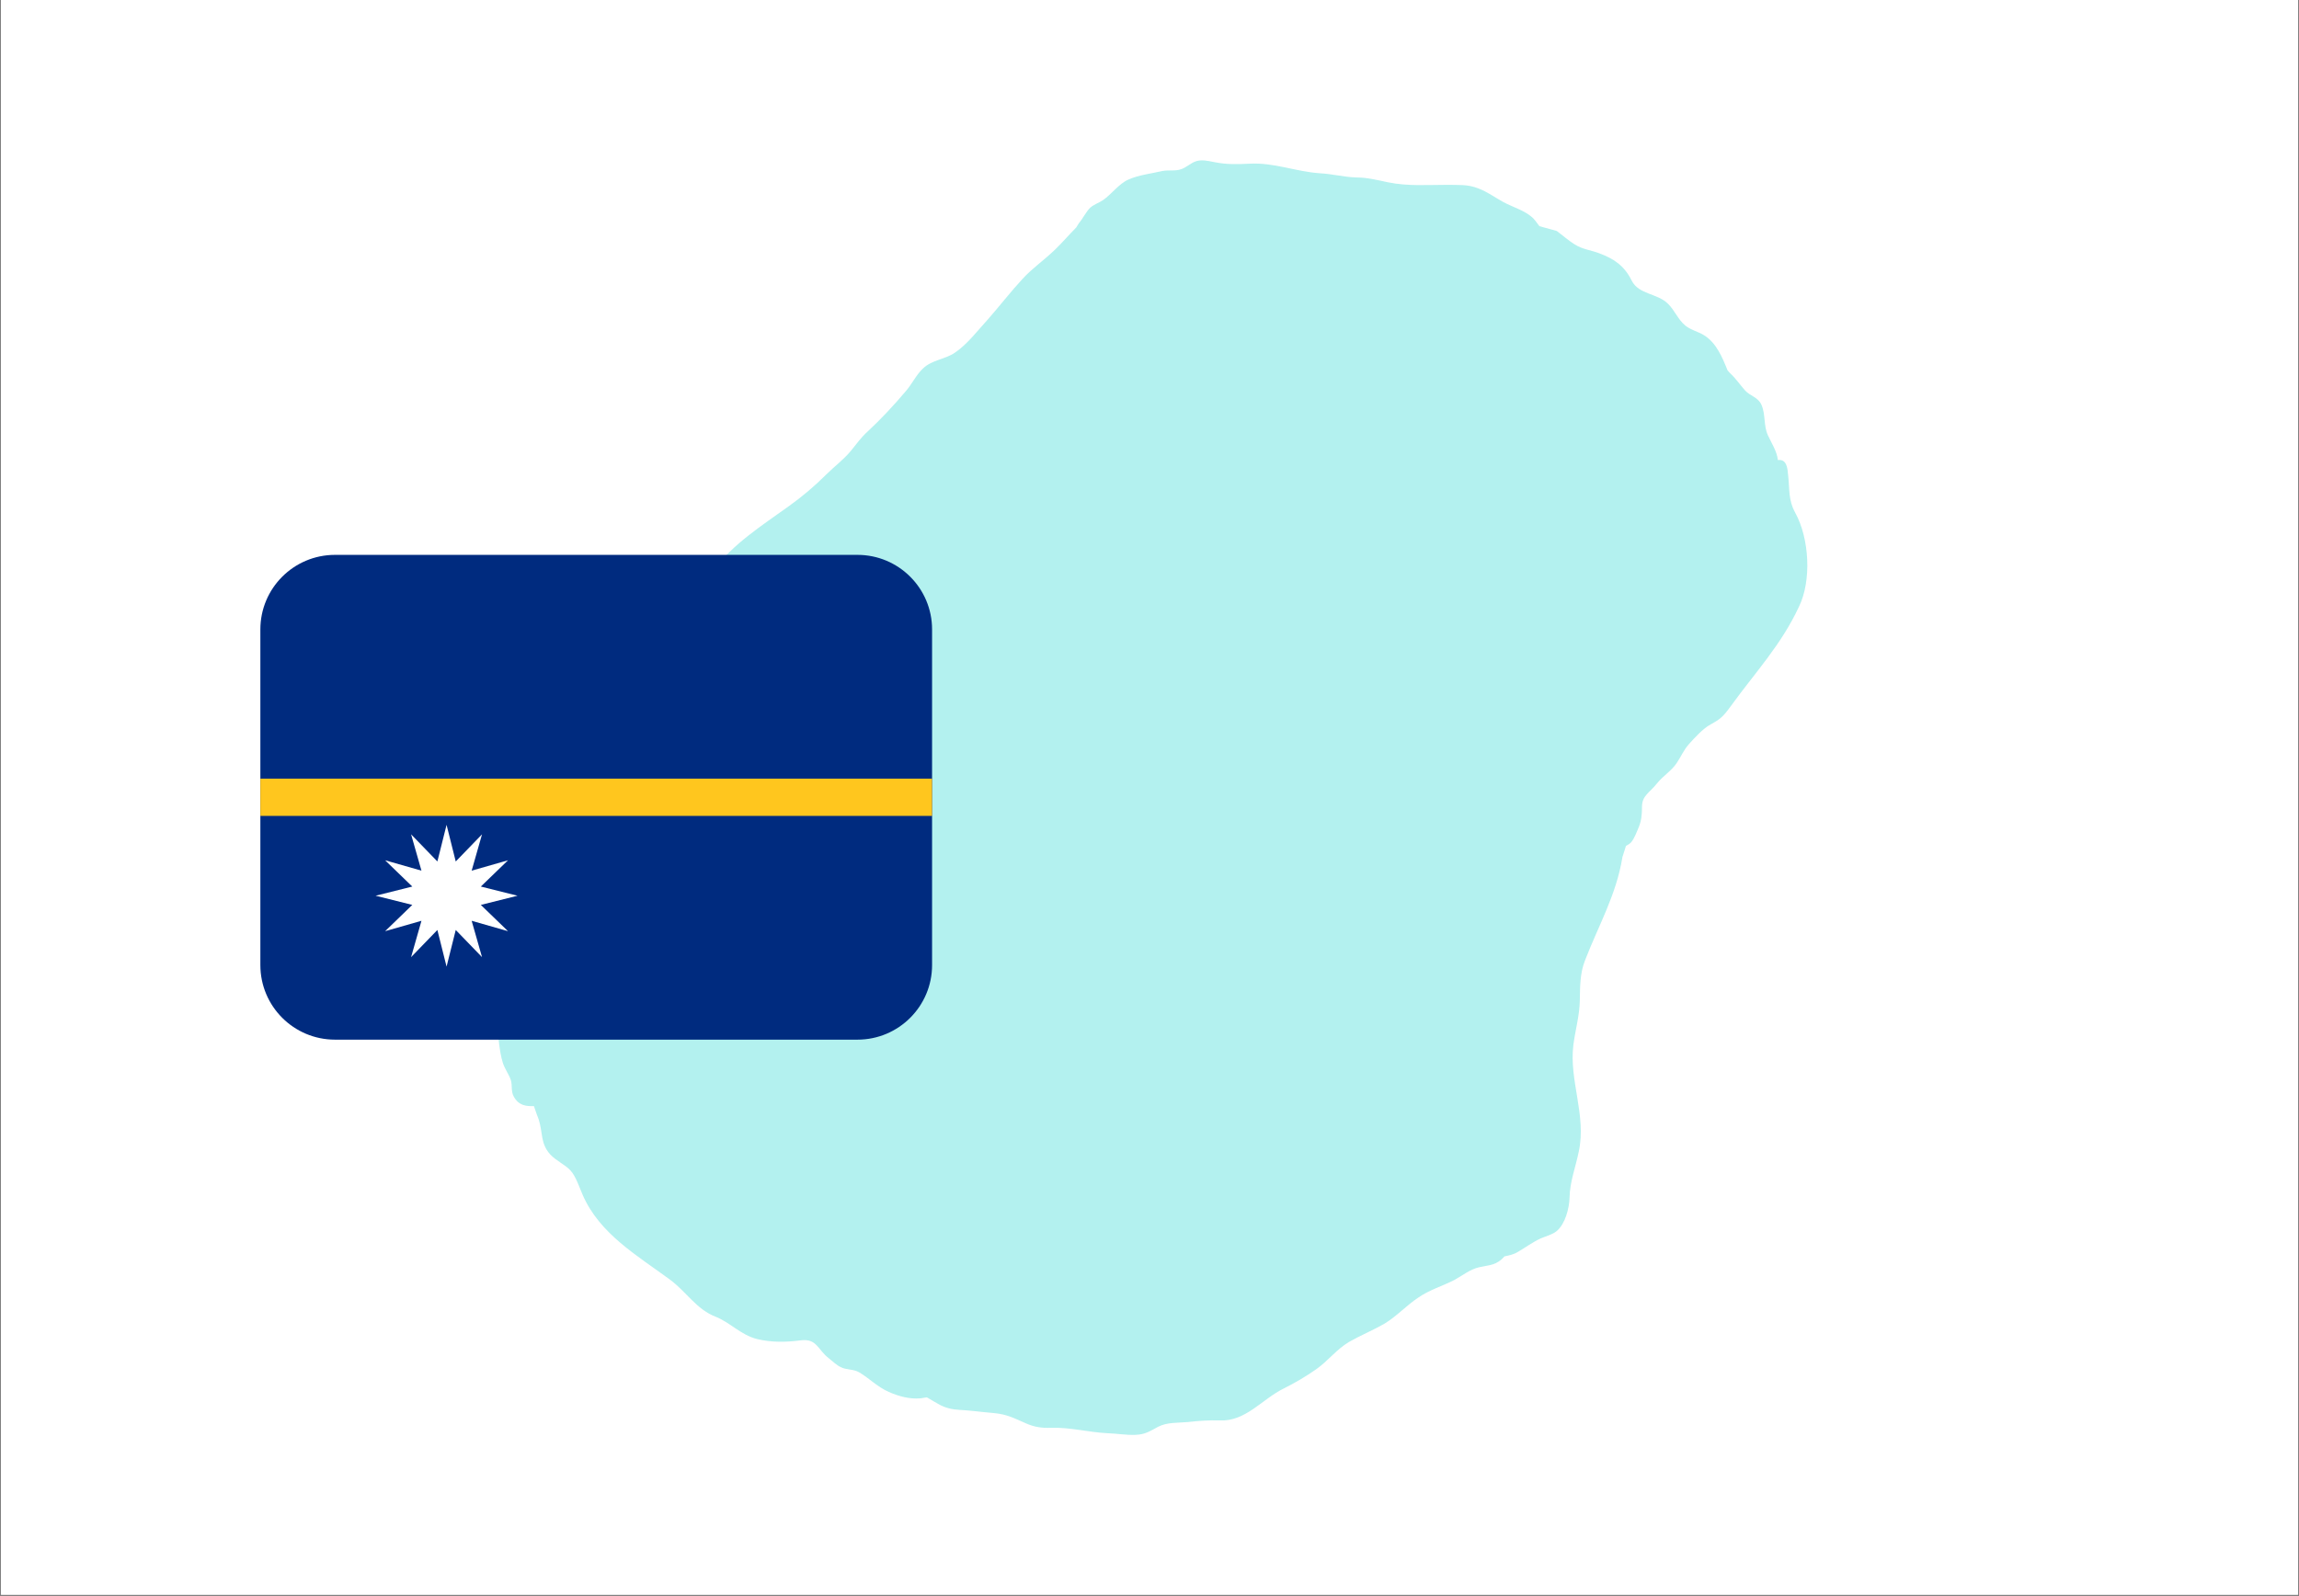
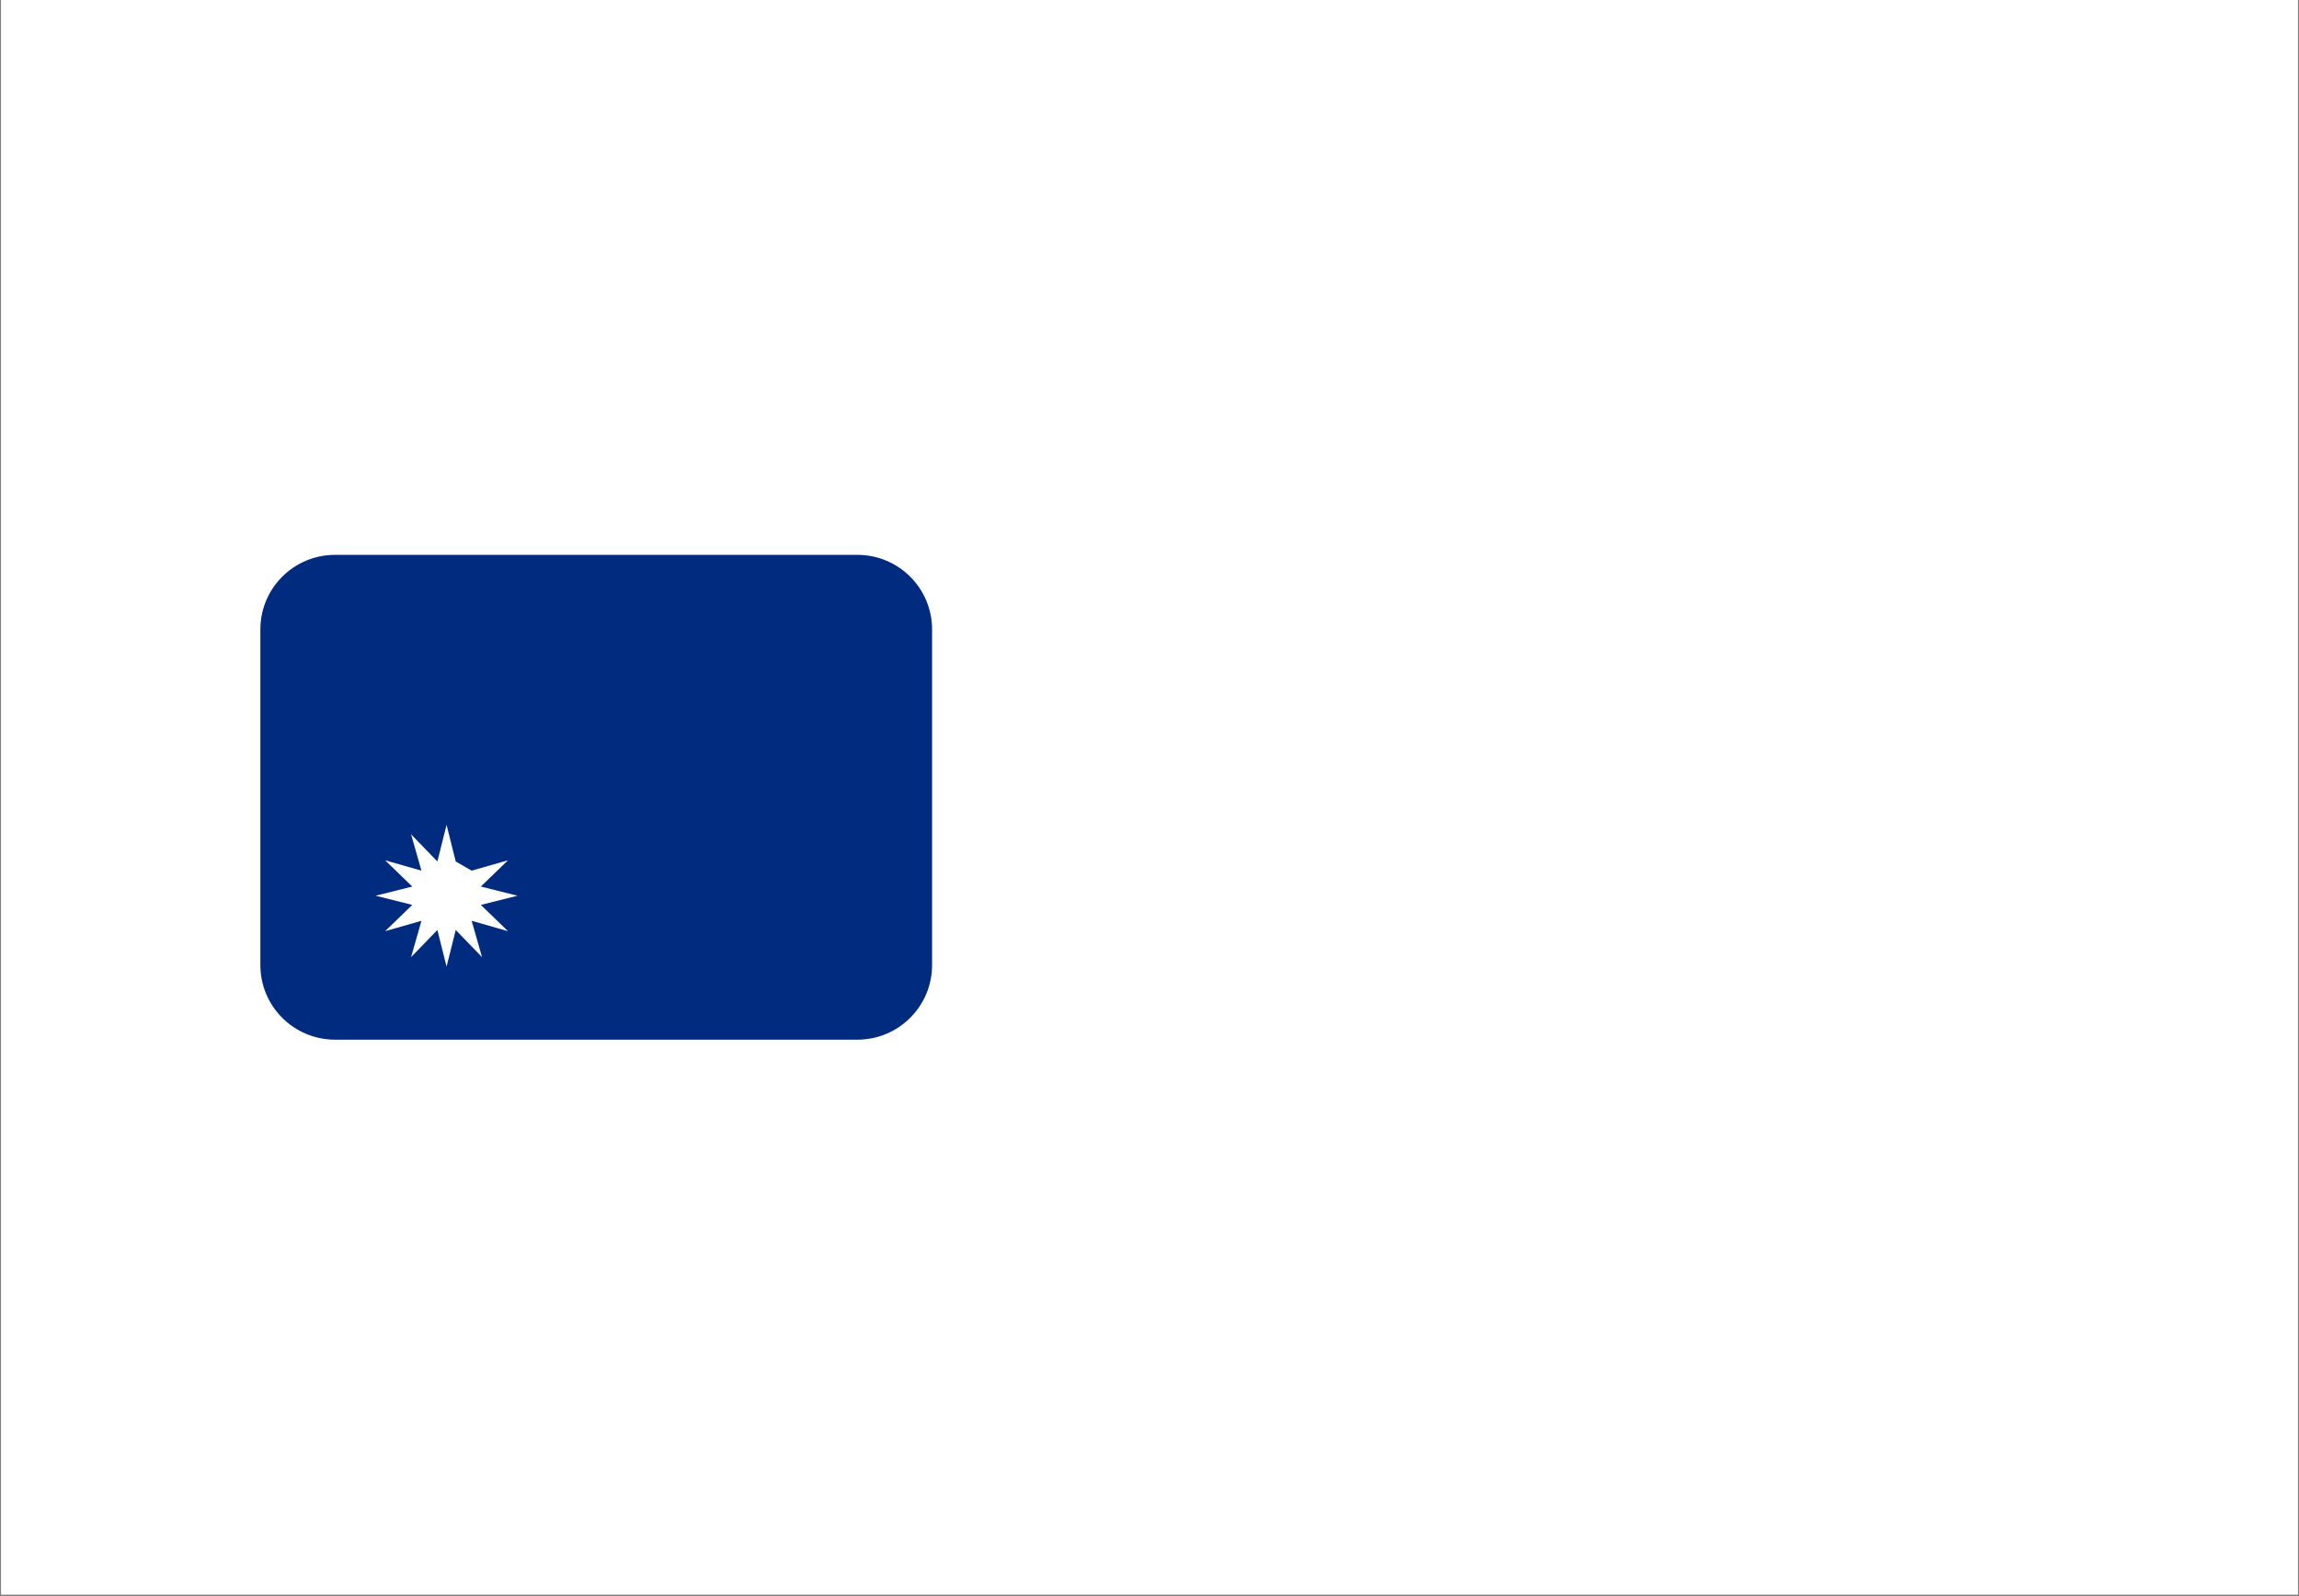
<svg xmlns="http://www.w3.org/2000/svg" width="1080" zoomAndPan="magnify" viewBox="0 0 810 562.5" height="750" preserveAspectRatio="xMidYMid meet" version="1.0">
  <rect x="0" y="0" width="810" height="562.5" fill="#808080" stroke="none" />
  <defs>
    <filter x="0%" y="0%" width="100%" height="100%" id="023e09fc55">
      <feColorMatrix values="0 0 0 0 1 0 0 0 0 1 0 0 0 0 1 0 0 0 1 0" color-interpolation-filters="sRGB" />
    </filter>
    <clipPath id="633d9e9cec">
      <path d="M 0.359 0 L 809.641 0 L 809.641 562 L 0.359 562 Z M 0.359 0 " clip-rule="nonzero" />
    </clipPath>
    <mask id="7a98973299">
      <g filter="url(#023e09fc55)">
        <rect x="-81" width="972" fill="#000000" y="-56.25" height="675" fill-opacity="0.3" />
      </g>
    </mask>
    <clipPath id="4b9b84c976">
      <path d="M 1.746 1.199 L 467 1.199 L 467 450.801 L 1.746 450.801 Z M 1.746 1.199 " clip-rule="nonzero" />
    </clipPath>
    <clipPath id="d921aafef8">
-       <rect x="0" width="468" y="0" height="452" />
-     </clipPath>
+       </clipPath>
    <clipPath id="e796956606">
      <path d="M 91.668 195.547 L 328.461 195.547 L 328.461 366.395 L 91.668 366.395 Z M 91.668 195.547 " clip-rule="nonzero" />
    </clipPath>
    <clipPath id="8d18a7d2df">
-       <path d="M 91.668 274 L 328.461 274 L 328.461 288 L 91.668 288 Z M 91.668 274 " clip-rule="nonzero" />
-     </clipPath>
+       </clipPath>
  </defs>
  <g clip-path="url(#633d9e9cec)">
-     <path fill="#ffffff" d="M 0.359 0 L 809.641 0 L 809.641 562 L 0.359 562 Z M 0.359 0 " fill-opacity="1" fill-rule="nonzero" />
    <path fill="#ffffff" d="M 0.359 0 L 809.641 0 L 809.641 562 L 0.359 562 Z M 0.359 0 " fill-opacity="1" fill-rule="nonzero" />
  </g>
  <g mask="url(#7a98973299)">
    <g transform="matrix(1, 0, 0, 1, 170, 55)">
      <g clip-path="url(#d921aafef8)">
        <g clip-path="url(#4b9b84c976)">
          <path fill="#00cfc8" d="M 462.492 125.664 C 460.008 121.145 460.574 117.418 460.008 112.449 C 459.781 110.078 459.555 106.691 456.395 107.145 C 456.055 103.98 454.137 101.156 452.895 98.449 C 451.312 95.059 452.102 91.105 450.633 87.719 C 449.504 85.008 446.57 84.559 444.762 82.523 C 443.07 80.605 441.262 78.008 439.453 76.426 C 439.23 76.086 438.891 75.863 438.664 75.523 C 436.746 70.781 434.711 65.812 430.309 63.102 C 428.273 61.859 425.676 61.293 423.758 59.715 C 421.273 57.68 420.031 54.406 417.773 52.148 C 414.047 48.309 407.383 48.871 404.898 43.902 C 402.301 38.707 398.801 36.223 393.266 34.191 C 390.559 33.176 387.508 32.836 385.023 31.254 C 382.879 30.012 380.055 27.527 378.473 26.398 C 376.441 25.836 374.406 25.27 372.375 24.707 C 371.473 23.465 370.57 22.223 369.777 21.543 C 366.953 19.059 362.777 17.93 359.5 16.121 C 356.453 14.43 354.082 12.621 350.805 11.379 C 346.965 9.91 344.258 10.25 340.191 10.137 C 333.078 10.137 326.074 10.703 318.961 9.234 C 315.234 8.445 311.621 7.539 307.895 7.539 C 303.602 7.426 299.422 6.297 295.133 6.07 C 286.551 5.508 278.984 2.234 270.289 2.684 C 265.77 2.91 262.27 3.023 257.754 2.121 C 255.496 1.668 253.574 1.215 251.543 1.781 C 249.621 2.344 248.152 3.926 246.234 4.605 C 244.09 5.395 241.719 4.828 239.457 5.281 C 235.617 6.184 231.328 6.637 227.715 8.219 C 224.215 9.688 221.73 13.414 218.566 15.559 C 217.211 16.461 215.293 17.141 214.164 18.156 C 212.695 19.512 211.566 21.996 210.098 23.688 C 209.984 23.914 209.645 24.48 209.195 25.156 C 206.598 27.754 204.227 30.578 201.742 32.949 C 197.902 36.676 193.723 39.5 190.223 43.34 C 186.043 47.855 182.316 52.711 178.25 57.34 C 174.637 61.293 170.684 66.488 166.395 69.312 C 162.895 71.684 158.488 71.797 155.328 74.734 C 152.844 76.992 151.375 80.266 149.23 82.75 C 144.938 87.832 140.535 92.574 135.676 97.094 C 133.418 99.125 131.727 101.496 129.805 103.867 C 127.207 107.031 123.934 109.402 121.109 112.227 C 116.93 116.402 112.641 120.016 107.898 123.406 C 97.848 130.633 88.699 136.391 81.246 145.992 C 77.52 148.363 74.469 150.621 71.195 153.668 C 68.258 156.379 66.34 159.879 63.176 162.254 C 57.191 166.883 50.191 170.496 44.656 175.805 C 40.027 180.32 36.414 184.16 34.27 190.258 C 33.25 193.195 31.672 194.438 29.523 196.809 C 28.621 197.824 27.379 198.953 26.703 200.195 C 26.023 201.438 26.137 202.793 25.57 204.148 C 23.312 209.684 15.859 212.504 14.73 218.379 C 14.055 222.219 15.297 222.441 11.344 224.023 C 7.73 225.492 7.277 229.672 6.602 233.398 C 5.695 238.59 5.02 243.898 4.004 249.094 C 3.551 251.352 3.664 253.836 3.551 256.207 C 3.324 259.484 2.195 262.418 1.969 265.582 C 1.746 270.211 2.535 274.73 2.988 279.246 C 3.324 282.973 2.762 286.926 2.762 290.766 C 2.762 295.848 4.117 300.59 4.906 305.559 C 5.695 309.961 5.809 315.27 7.164 319.562 C 7.844 321.707 9.309 323.625 9.988 325.66 C 10.555 327.578 9.988 329.613 11.004 331.418 C 12.699 334.582 15.297 334.918 18.117 334.805 C 18.684 336.613 19.473 338.645 19.812 339.551 C 21.281 344.18 20.379 347.906 23.766 351.746 C 25.91 354.117 29.074 355.359 31.105 357.617 C 32.914 359.652 34.156 363.492 35.285 366.086 C 41.27 379.863 54.48 387.43 66.113 396.016 C 71.871 400.305 75.375 406.402 82.035 409 C 87.23 411.035 90.957 415.438 96.719 416.906 C 101.91 418.148 106.992 418.035 112.188 417.355 C 117.836 416.68 118.062 420.633 122.012 423.68 C 123.141 424.586 124.836 426.164 126.078 426.73 C 128.109 427.859 130.594 427.406 132.742 428.648 C 136.355 430.797 139.066 433.73 143.129 435.539 C 146.746 437.121 150.473 438.137 154.312 437.797 C 155.102 437.684 155.777 437.57 156.57 437.457 C 158.262 438.477 160.07 439.492 160.859 439.941 C 163.008 441.184 165.602 441.75 167.977 441.863 C 172.152 442.09 175.992 442.652 180.172 442.992 C 184.914 443.445 187.285 444.801 191.691 446.719 C 194.625 447.961 197.109 448.301 200.273 448.188 C 207.16 447.961 213.371 449.77 220.375 450.105 C 223.648 450.219 226.699 450.785 229.973 450.672 C 233.473 450.559 235.055 449.43 237.992 447.848 C 241.266 446.152 244.992 446.492 248.605 446.152 C 252.445 445.703 255.945 445.477 259.672 445.59 C 268.934 446.043 274.691 438.023 282.371 434.297 C 286.211 432.375 290.277 430.004 293.777 427.52 C 297.957 424.586 300.777 420.633 305.297 417.922 C 309.25 415.664 313.652 413.855 317.605 411.598 C 322.008 409 325.512 405.047 329.801 402.227 C 333.754 399.516 338.156 398.273 342.336 396.125 C 345.273 394.547 347.984 392.289 351.145 391.609 C 353.969 390.934 356.34 391.047 358.824 389.012 C 359.277 388.672 359.613 388.223 360.066 387.77 C 361.762 387.43 363.34 387.094 364.809 386.188 C 367.52 384.609 369.891 382.801 372.828 381.445 C 374.633 380.656 377.004 380.09 378.473 378.848 C 381.523 376.25 382.879 370.832 382.992 367.105 C 383.102 361.344 385.137 356.375 386.266 350.73 C 388.977 338.082 382.766 325.66 384.344 313.238 C 385.023 307.93 386.492 303.074 386.605 297.652 C 386.719 292.797 386.605 288.168 388.41 283.539 C 393.152 271.227 399.477 260.387 401.625 247.062 C 401.738 246.609 402.301 244.914 402.867 243.109 C 403.543 242.77 404.109 242.43 404.672 241.867 C 405.801 240.625 406.82 237.801 407.496 236.219 C 408.398 233.848 408.512 231.703 408.512 229.332 C 408.512 225.379 411.223 224.363 413.707 221.199 C 415.852 218.492 418.902 216.684 420.707 213.973 C 422.176 211.828 423.191 209.344 425 207.309 C 427.031 205.051 429.969 201.777 432.68 200.309 C 436.18 198.391 437.082 197.598 439.793 193.871 C 448.375 182.016 457.637 172.191 463.848 158.75 C 468.25 149.719 467.574 134.922 462.492 125.664 Z M 462.492 125.664 " fill-opacity="1" fill-rule="nonzero" />
        </g>
      </g>
    </g>
  </g>
  <g clip-path="url(#e796956606)">
    <path fill="#002b7f" d="M 328.395 340.109 C 328.395 354.625 316.621 366.395 302.102 366.395 L 118.027 366.395 C 103.508 366.395 91.734 354.625 91.734 340.109 L 91.734 221.828 C 91.734 207.312 103.508 195.547 118.027 195.547 L 302.102 195.547 C 316.621 195.547 328.395 207.312 328.395 221.828 Z M 328.395 340.109 " fill-opacity="1" fill-rule="nonzero" />
  </g>
  <g clip-path="url(#8d18a7d2df)">
    <path fill="#ffc61e" d="M 91.734 274.398 L 328.395 274.398 L 328.395 287.539 L 91.734 287.539 Z M 91.734 274.398 " fill-opacity="1" fill-rule="nonzero" />
  </g>
-   <path fill="#ffffff" d="M 157.336 290.688 L 160.57 303.602 L 169.832 294.031 L 166.176 306.84 L 178.988 303.18 L 169.41 312.438 L 182.336 315.672 L 169.41 318.906 L 178.988 328.168 L 166.176 324.508 L 169.832 337.316 L 160.57 327.742 L 157.336 340.66 L 154.102 327.742 L 144.836 337.316 L 148.492 324.508 L 135.688 328.168 L 145.258 318.906 L 132.332 315.672 L 145.258 312.438 L 135.688 303.18 L 148.492 306.84 L 144.836 294.031 L 154.102 303.602 Z M 157.336 290.688 " fill-opacity="1" fill-rule="nonzero" />
+   <path fill="#ffffff" d="M 157.336 290.688 L 160.57 303.602 L 166.176 306.84 L 178.988 303.18 L 169.41 312.438 L 182.336 315.672 L 169.41 318.906 L 178.988 328.168 L 166.176 324.508 L 169.832 337.316 L 160.57 327.742 L 157.336 340.66 L 154.102 327.742 L 144.836 337.316 L 148.492 324.508 L 135.688 328.168 L 145.258 318.906 L 132.332 315.672 L 145.258 312.438 L 135.688 303.18 L 148.492 306.84 L 144.836 294.031 L 154.102 303.602 Z M 157.336 290.688 " fill-opacity="1" fill-rule="nonzero" />
</svg>